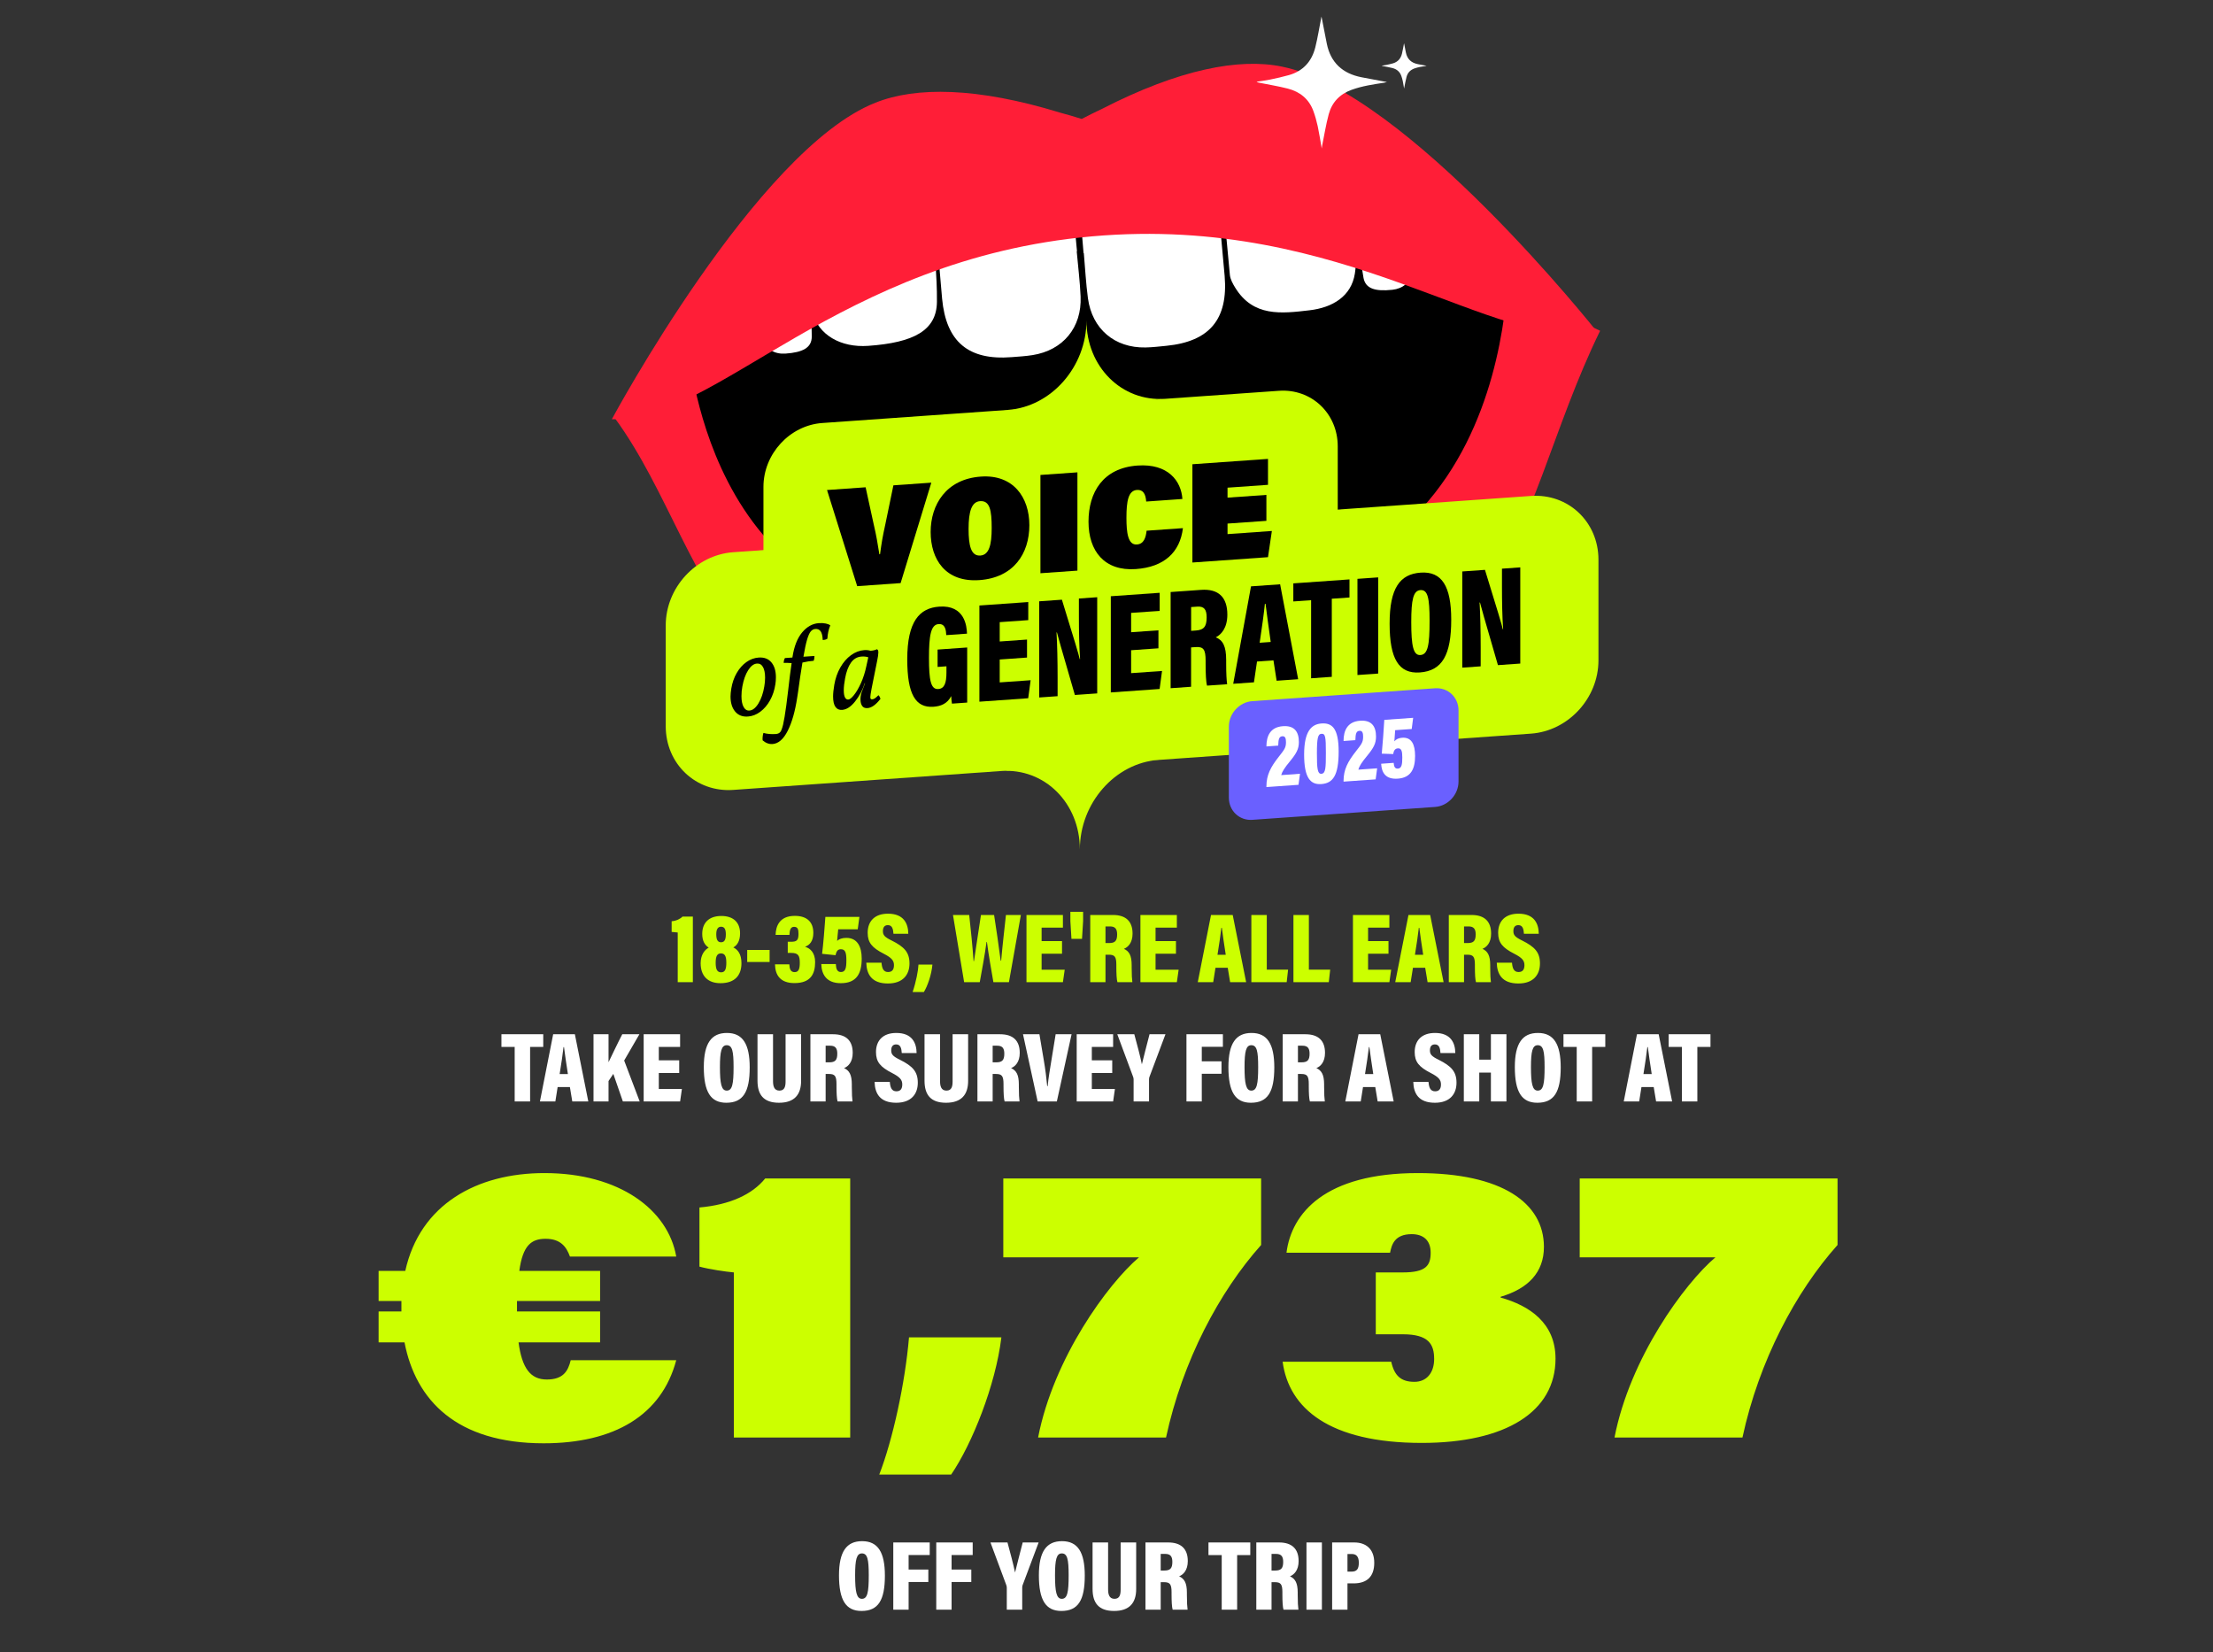
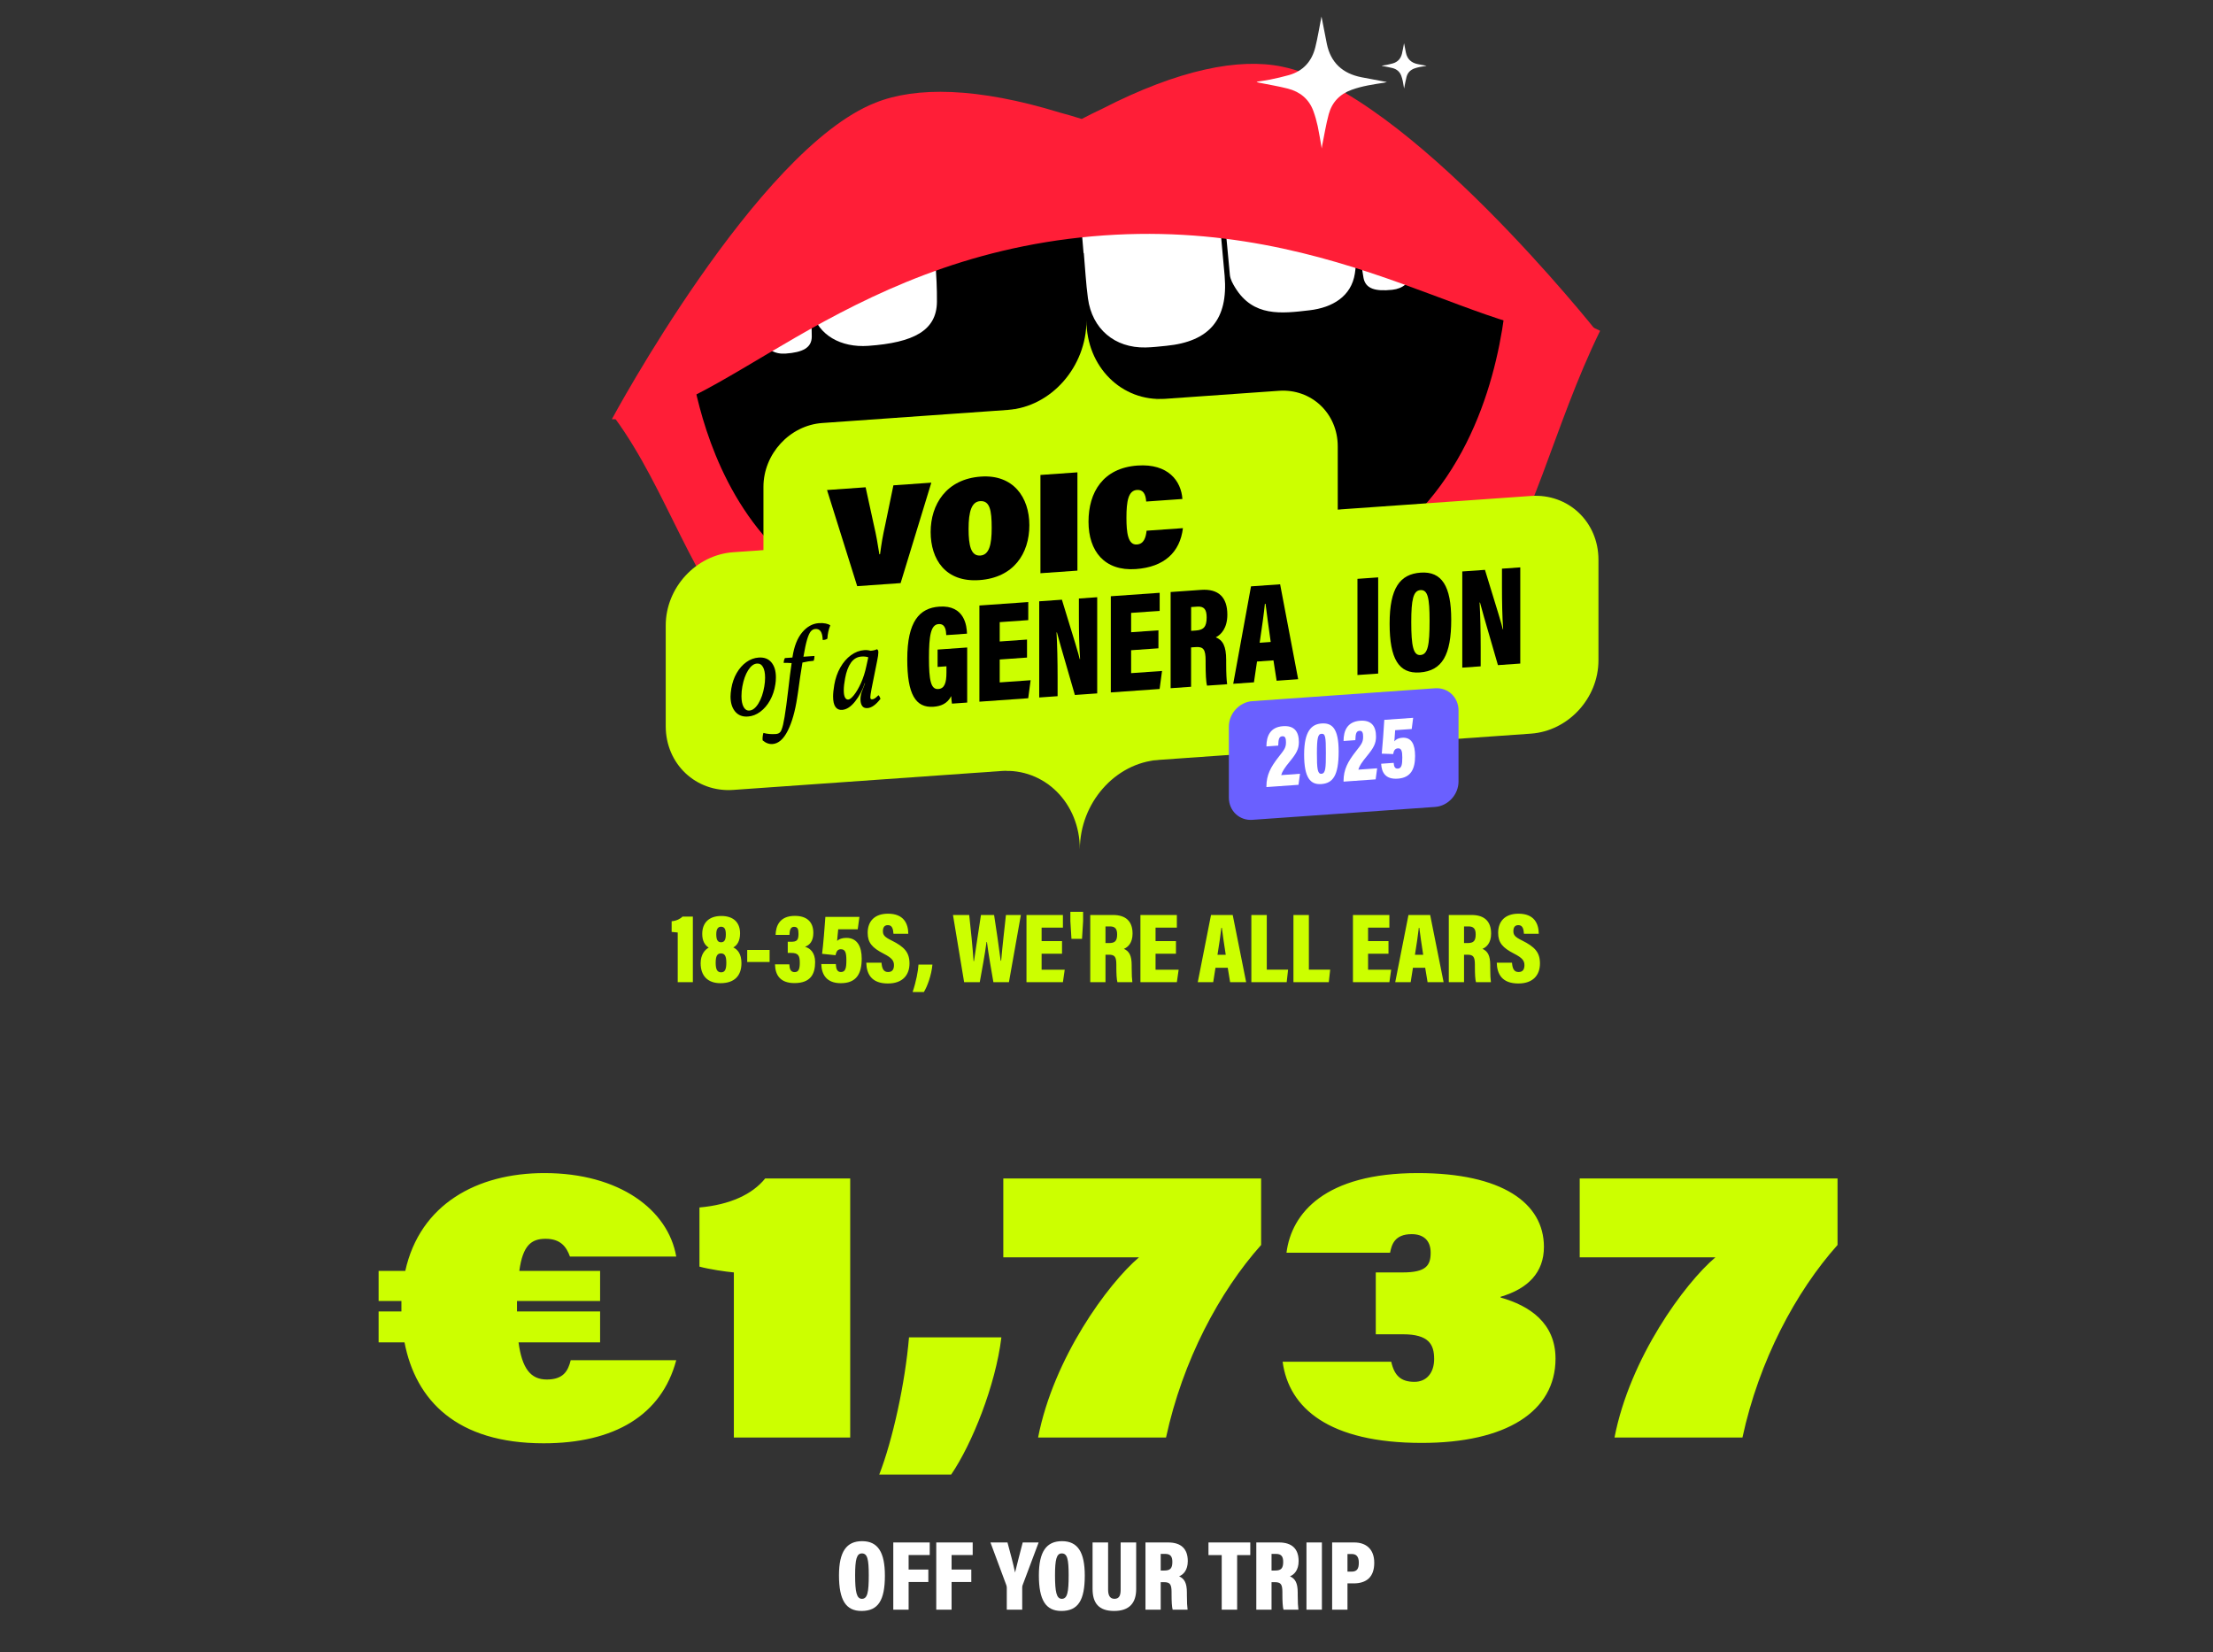
<svg xmlns="http://www.w3.org/2000/svg" width="2134" height="1593" viewBox="0 0 2134 1593" fill="none">
  <rect x="0" y="0" width="2134" height="1593" fill="#333333" stroke="none" />
  <g clip-path="url(#clip0_2364_744)">
    <path d="M550.351 1311.45H652.109C637.945 1364.75 592.098 1391.59 524.259 1391.59C440.393 1391.59 400.882 1350.22 390.073 1294.31H365.099V1264.49H387.091C387.091 1263 387.091 1261.88 387.091 1260.39C387.091 1258.52 387.091 1256.29 387.091 1254.42H365.099V1225.35H390.819C404.983 1161.24 459.775 1131.05 525.005 1131.05C597.316 1131.05 644.281 1166.46 652.109 1211.56H549.606C546.251 1202.24 540.66 1194.41 526.123 1194.41C512.332 1194.41 504.131 1200.75 500.777 1225.35H578.679V1254.42H498.54C498.54 1257.03 498.54 1260.01 498.54 1263C498.54 1263.74 498.54 1264.49 498.54 1264.49H578.679V1294.31H500.031C503.386 1319.28 511.586 1330.09 527.241 1330.09C542.896 1330.09 547.742 1322.26 550.351 1311.45ZM819.853 1386H707.659V1226.84C699.458 1226.09 684.176 1223.86 674.485 1221.25V1164.22C703.931 1161.61 725.55 1151.55 737.851 1136.26H819.853V1386ZM917.182 1421.78H847.852C860.898 1388.24 872.826 1333.44 876.553 1289.46H965.638C960.047 1335.68 937.31 1392.34 917.182 1421.78ZM967.49 1136.26H1216.11V1200.38C1175.85 1245.48 1140.44 1311.82 1124.41 1386H1001.04C1015.95 1309.22 1068.5 1237.65 1098.32 1212.3H967.49V1136.26ZM1340.46 1207.83H1240.56C1245.41 1169.81 1277.46 1131.05 1367.29 1131.05C1448.18 1131.05 1488.81 1159.75 1488.81 1202.24C1488.81 1226.84 1473.52 1242.5 1447.06 1250.32V1251.07C1475.02 1258.9 1499.99 1275.67 1499.99 1309.96C1499.99 1361.03 1452.28 1391.22 1371.02 1391.22C1281.56 1391.22 1242.8 1357.67 1236.84 1312.94H1341.58C1344.56 1326.36 1350.89 1332.33 1363.94 1332.33C1375.87 1332.33 1382.95 1323.38 1382.95 1310.33C1382.95 1296.17 1377.73 1286.48 1352.76 1286.48H1326.67V1226.84H1352.76C1375.12 1226.84 1379.59 1220.13 1379.59 1207.83C1379.59 1195.53 1372.14 1189.94 1361.33 1189.94C1344.56 1189.94 1341.95 1200.38 1340.46 1207.83ZM1523.32 1136.26H1771.94V1200.38C1731.68 1245.48 1696.27 1311.82 1680.25 1386H1556.87C1571.78 1309.22 1624.34 1237.65 1654.15 1212.3H1523.32V1136.26Z" fill="#CCFF00" />
    <path d="M668.123 947H653.531V899.096C651.803 899 649.115 898.712 647.675 898.52V888.248C652.283 887.864 656.219 885.848 658.139 883.736H668.123V947ZM694.732 947.96C682.348 947.96 675.628 940.76 675.628 928.664C675.628 920.408 679.756 915.608 683.404 913.688C679.564 911.192 677.164 907.16 677.164 900.44C677.164 890.072 683.308 883.16 695.596 883.16C706.828 883.16 713.644 889.016 713.644 899.96C713.644 907.544 710.572 911.672 707.116 913.496C711.148 915.416 714.988 919.544 714.988 928.664C714.988 940.376 708.652 947.96 694.732 947.96ZM695.404 937.496C698.956 937.496 700.396 934.808 700.396 928.184C700.396 921.464 698.668 919.256 695.212 919.256C691.756 919.256 690.124 921.656 690.124 928.28C690.124 934.712 691.66 937.496 695.404 937.496ZM695.308 893.528C692.236 893.528 690.7 896.024 690.7 900.728C690.7 906.392 692.236 908.504 695.308 908.504C698.572 908.504 699.916 906.104 699.916 900.824C699.916 895.832 698.572 893.528 695.308 893.528ZM720.534 915.896H742.134V927.512H720.534V915.896ZM761.258 901.4H747.914C748.105 893.24 751.466 883.064 766.442 883.064C778.538 883.064 784.298 889.304 784.298 899.48C784.298 907.448 780.746 911.192 776.522 912.728V912.92C781.322 914.36 786.026 918.584 786.026 927.608C786.026 939.224 781.61 947.864 766.058 947.864C752.522 947.864 747.53 940.28 747.338 929.816H761.162C761.354 934.136 762.314 937.304 766.25 937.304C770.09 937.304 771.242 934.328 771.242 928.28C771.242 921.272 769.706 918.776 762.89 918.776H759.626V908.024H762.698C768.17 908.024 769.994 906.776 769.994 900.44C769.994 895.928 769.226 893.624 765.674 893.624C762.122 893.624 761.45 897.272 761.258 901.4ZM828.74 884.024L827.108 896.024H808.292C808.004 899.096 807.428 904.184 807.236 907.16C809.156 905.336 812.228 904.28 816.164 904.28C826.724 904.28 830.948 912.728 830.948 924.248C830.948 938.744 825.956 947.96 810.788 947.96C796.868 947.96 792.26 939.416 791.972 929.528H805.988C806.18 934.04 807.236 937.208 810.884 937.208C815.3 937.208 816.164 933.368 816.164 925.976C816.164 918.392 815.108 915.224 810.788 915.224C807.62 915.224 806.468 917.528 805.7 920.984L792.74 919.64C793.7 912.536 795.428 892.088 795.908 884.024H828.74ZM835.36 928.184H850.048C850.432 933.56 851.872 937.208 856.384 937.208C860.704 937.208 862.048 934.328 862.048 930.584C862.048 926.168 859.84 923.48 852.16 919.544C840.928 913.784 836.704 908.888 836.704 899.384C836.704 888.248 843.424 880.952 856.288 880.952C871.456 880.952 875.776 890.456 875.872 900.344H861.568C861.28 895.832 860.416 891.992 856.192 891.992C852.928 891.992 851.392 894.104 851.392 897.752C851.392 901.496 852.832 903.416 859.936 906.872C871.936 912.92 877.024 918.104 877.024 928.952C877.024 939.704 870.784 948.248 856.192 948.248C840.448 948.248 835.648 939.224 835.36 928.184ZM890.886 956.504H880.038C883.398 946.52 885.414 935.96 885.702 930.008H899.142C898.182 940.376 894.246 951.032 890.886 956.504ZM944.784 947H929.712L918.96 882.2H934.608C935.952 894.2 938.064 915.128 938.832 926.744H939.216C941.04 914.072 943.92 895.832 945.936 882.2H958.608C960.432 894.008 963.312 913.304 964.944 926.264H965.424C966.48 913.496 968.976 892.088 970.032 882.2H984.432L972.912 947H957.936C956.016 935.576 953.328 921.176 951.696 908.216H951.312C949.68 920.984 946.704 935.864 944.784 947ZM1024.11 907.352V919.544H1004.43V935H1026.7L1024.97 947H989.834V882.2H1024.97V894.392H1004.43V907.352H1024.11ZM1043.39 905.24H1033.21L1032.16 888.056V879.128H1044.44V888.152L1043.39 905.24ZM1069.29 920.504H1066.02V947H1051.33V882.2H1073.22C1085.7 882.2 1092.13 888.344 1092.13 900.152C1092.13 909.08 1087.72 913.304 1083.78 914.84C1088.87 917.144 1091.27 921.272 1091.27 930.584V932.888C1091.27 940.088 1091.56 944.12 1091.94 947H1077.54C1076.77 944.504 1076.49 938.744 1076.49 932.408V930.2C1076.49 922.52 1074.95 920.504 1069.29 920.504ZM1066.02 893.24V909.272H1069.48C1075.14 909.272 1077.25 907.256 1077.25 900.92C1077.25 895.64 1075.33 893.24 1070.44 893.24H1066.02ZM1133.98 907.352V919.544H1114.3V935H1136.57L1134.84 947H1099.71V882.2H1134.84V894.392H1114.3V907.352H1133.98ZM1183.91 933.08H1172.1L1169.89 947H1155.01L1167.78 882.2H1188.71L1201.67 947H1186.21L1183.91 933.08ZM1174.02 920.6H1181.99C1180.45 911.096 1179.01 900.536 1178.24 894.584H1177.76C1177.09 900.824 1175.56 911.096 1174.02 920.6ZM1206.68 947V882.2H1221.56V934.904H1242.1L1240.76 947H1206.68ZM1247.27 947V882.2H1262.15V934.904H1282.7L1281.35 947H1247.27ZM1338.92 907.352V919.544H1319.24V935H1341.51L1339.78 947H1304.65V882.2H1339.78V894.392H1319.24V907.352H1338.92ZM1374.31 933.08H1362.51L1360.3 947H1345.42L1358.19 882.2H1379.11L1392.07 947H1376.62L1374.31 933.08ZM1364.43 920.6H1372.39C1370.86 911.096 1369.42 900.536 1368.65 894.584H1368.17C1367.5 900.824 1365.96 911.096 1364.43 920.6ZM1415.04 920.504H1411.77V947H1397.08V882.2H1418.97C1431.45 882.2 1437.88 888.344 1437.88 900.152C1437.88 909.08 1433.47 913.304 1429.53 914.84C1434.62 917.144 1437.02 921.272 1437.02 930.584V932.888C1437.02 940.088 1437.31 944.12 1437.69 947H1423.29C1422.52 944.504 1422.24 938.744 1422.24 932.408V930.2C1422.24 922.52 1420.7 920.504 1415.04 920.504ZM1411.77 893.24V909.272H1415.23C1420.89 909.272 1423 907.256 1423 900.92C1423 895.64 1421.08 893.24 1416.19 893.24H1411.77ZM1443.33 928.184H1458.02C1458.4 933.56 1459.84 937.208 1464.35 937.208C1468.67 937.208 1470.02 934.328 1470.02 930.584C1470.02 926.168 1467.81 923.48 1460.13 919.544C1448.9 913.784 1444.67 908.888 1444.67 899.384C1444.67 888.248 1451.39 880.952 1464.26 880.952C1479.42 880.952 1483.74 890.456 1483.84 900.344H1469.54C1469.25 895.832 1468.38 891.992 1464.16 891.992C1460.9 891.992 1459.36 894.104 1459.36 897.752C1459.36 901.496 1460.8 903.416 1467.9 906.872C1479.9 912.92 1484.99 918.104 1484.99 928.952C1484.99 939.704 1478.75 948.248 1464.16 948.248C1448.42 948.248 1443.62 939.224 1443.33 928.184Z" fill="#CCFF00" />
-     <path d="M496.304 1062V1009.39H483.536V997.2H523.856V1009.39H511.184V1062H496.304ZM549.548 1048.08H537.74L535.532 1062H520.652L533.42 997.2H554.348L567.308 1062H551.852L549.548 1048.08ZM539.66 1035.6H547.628C546.092 1026.1 544.652 1015.54 543.884 1009.58H543.404C542.732 1015.82 541.196 1026.1 539.66 1035.6ZM572.318 1062V997.2H586.814V1024.18C589.982 1017.65 596.222 1004.5 600.062 997.2H616.574L601.886 1022.54L616.862 1062H600.638L591.422 1035.41L586.814 1042.32V1062H572.318ZM654.965 1022.35V1034.54H635.285V1050H657.557L655.829 1062H620.693V997.2H655.829V1009.39H635.285V1022.35H654.965ZM700.956 995.952C716.22 995.952 722.94 1006.61 722.94 1029.17C722.94 1052.98 716.508 1063.25 700.38 1063.25C685.308 1063.25 678.684 1052.78 678.684 1028.88C678.684 1005.84 686.076 995.952 700.956 995.952ZM700.764 1007.76C695.676 1007.76 694.236 1013.71 694.236 1028.88C694.236 1044.82 695.676 1051.54 700.764 1051.54C706.14 1051.54 707.388 1045.3 707.388 1028.88C707.388 1013.42 706.14 1007.76 700.764 1007.76ZM730.461 997.2H745.437V1042.51C745.437 1046.74 746.301 1051.54 751.581 1051.54C756.669 1051.54 757.533 1047.41 757.533 1042.61V997.2H772.509V1042.13C772.509 1055.38 766.077 1063.25 751.197 1063.25C736.221 1063.25 730.461 1055.38 730.461 1042.03V997.2ZM799.426 1035.5H796.162V1062H781.474V997.2H803.362C815.842 997.2 822.274 1003.34 822.274 1015.15C822.274 1024.08 817.858 1028.3 813.922 1029.84C819.01 1032.14 821.41 1036.27 821.41 1045.58V1047.89C821.41 1055.09 821.698 1059.12 822.082 1062H807.682C806.914 1059.5 806.626 1053.74 806.626 1047.41V1045.2C806.626 1037.52 805.09 1035.5 799.426 1035.5ZM796.162 1008.24V1024.27H799.618C805.282 1024.27 807.394 1022.26 807.394 1015.92C807.394 1010.64 805.474 1008.24 800.578 1008.24H796.162ZM843.375 1043.18H858.063C858.447 1048.56 859.887 1052.21 864.399 1052.21C868.719 1052.21 870.063 1049.33 870.063 1045.58C870.063 1041.17 867.855 1038.48 860.175 1034.54C848.943 1028.78 844.719 1023.89 844.719 1014.38C844.719 1003.25 851.439 995.952 864.303 995.952C879.471 995.952 883.791 1005.46 883.887 1015.34H869.583C869.295 1010.83 868.431 1006.99 864.207 1006.99C860.943 1006.99 859.407 1009.1 859.407 1012.75C859.407 1016.5 860.847 1018.42 867.951 1021.87C879.951 1027.92 885.039 1033.1 885.039 1043.95C885.039 1054.7 878.799 1063.25 864.207 1063.25C848.463 1063.25 843.663 1054.22 843.375 1043.18ZM891.523 997.2H906.499V1042.51C906.499 1046.74 907.363 1051.54 912.643 1051.54C917.731 1051.54 918.595 1047.41 918.595 1042.61V997.2H933.571V1042.13C933.571 1055.38 927.139 1063.25 912.259 1063.25C897.283 1063.25 891.523 1055.38 891.523 1042.03V997.2ZM960.489 1035.5H957.225V1062H942.537V997.2H964.425C976.905 997.2 983.337 1003.34 983.337 1015.15C983.337 1024.08 978.921 1028.3 974.985 1029.84C980.073 1032.14 982.473 1036.27 982.473 1045.58V1047.89C982.473 1055.09 982.761 1059.12 983.145 1062H968.745C967.977 1059.5 967.689 1053.74 967.689 1047.41V1045.2C967.689 1037.52 966.153 1035.5 960.489 1035.5ZM957.225 1008.24V1024.27H960.681C966.345 1024.27 968.457 1022.26 968.457 1015.92C968.457 1010.64 966.537 1008.24 961.641 1008.24H957.225ZM1019.12 1062H1000.6L986.484 997.2H1002.32L1006.55 1022.35C1007.99 1030.7 1009.14 1039.73 1009.81 1047.22H1010.29C1010.96 1039.54 1012.5 1030.8 1013.84 1022.54L1017.97 997.2H1033.33L1019.12 1062ZM1072.53 1022.35V1034.54H1052.85V1050H1075.12L1073.39 1062H1038.26V997.2H1073.39V1009.39H1052.85V1022.35H1072.53ZM1108.02 1062H1093.14V1040.98C1093.14 1040.02 1093.05 1039.06 1092.57 1038L1077.4 997.2H1093.81C1096.5 1006.99 1099.48 1018.22 1101.11 1026.19C1102.84 1018.8 1106.1 1006.7 1108.5 997.2H1123.86L1108.5 1038.1C1108.21 1038.86 1108.02 1039.54 1108.02 1040.69V1062ZM1144.1 1062V997.2H1179.24V1009.3H1158.88V1023.31H1177.89V1035.31H1158.88V1062H1144.1ZM1206.83 995.952C1222.09 995.952 1228.81 1006.61 1228.81 1029.17C1228.81 1052.98 1222.38 1063.25 1206.25 1063.25C1191.18 1063.25 1184.56 1052.78 1184.56 1028.88C1184.56 1005.84 1191.95 995.952 1206.83 995.952ZM1206.64 1007.76C1201.55 1007.76 1200.11 1013.71 1200.11 1028.88C1200.11 1044.82 1201.55 1051.54 1206.64 1051.54C1212.01 1051.54 1213.26 1045.3 1213.26 1028.88C1213.26 1013.42 1212.01 1007.76 1206.64 1007.76ZM1254.86 1035.5H1251.6V1062H1236.91V997.2H1258.8C1271.28 997.2 1277.71 1003.34 1277.71 1015.15C1277.71 1024.08 1273.3 1028.3 1269.36 1029.84C1274.45 1032.14 1276.85 1036.27 1276.85 1045.58V1047.89C1276.85 1055.09 1277.14 1059.12 1277.52 1062H1263.12C1262.35 1059.5 1262.06 1053.74 1262.06 1047.41V1045.2C1262.06 1037.52 1260.53 1035.5 1254.86 1035.5ZM1251.6 1008.24V1024.27H1255.06C1260.72 1024.27 1262.83 1022.26 1262.83 1015.92C1262.83 1010.64 1260.91 1008.24 1256.02 1008.24H1251.6ZM1326.17 1048.08H1314.36L1312.16 1062H1297.28L1310.04 997.2H1330.97L1343.93 1062H1328.48L1326.17 1048.08ZM1316.28 1035.6H1324.25C1322.72 1026.1 1321.28 1015.54 1320.51 1009.58H1320.03C1319.36 1015.82 1317.82 1026.1 1316.28 1035.6ZM1362.84 1043.18H1377.53C1377.92 1048.56 1379.36 1052.21 1383.87 1052.21C1388.19 1052.21 1389.53 1049.33 1389.53 1045.58C1389.53 1041.17 1387.32 1038.48 1379.64 1034.54C1368.41 1028.78 1364.19 1023.89 1364.19 1014.38C1364.19 1003.25 1370.91 995.952 1383.77 995.952C1398.94 995.952 1403.26 1005.46 1403.36 1015.34H1389.05C1388.76 1010.83 1387.9 1006.99 1383.68 1006.99C1380.41 1006.99 1378.88 1009.1 1378.88 1012.75C1378.88 1016.5 1380.32 1018.42 1387.42 1021.87C1399.42 1027.92 1404.51 1033.1 1404.51 1043.95C1404.51 1054.7 1398.27 1063.25 1383.68 1063.25C1367.93 1063.25 1363.13 1054.22 1362.84 1043.18ZM1411.57 1062V997.2H1426.45V1021.68H1437.68V997.2H1452.66V1062H1437.68V1034.16H1426.45V1062H1411.57ZM1483.02 995.952C1498.28 995.952 1505 1006.61 1505 1029.17C1505 1052.98 1498.57 1063.25 1482.44 1063.25C1467.37 1063.25 1460.75 1052.78 1460.75 1028.88C1460.75 1005.84 1468.14 995.952 1483.02 995.952ZM1482.83 1007.76C1477.74 1007.76 1476.3 1013.71 1476.3 1028.88C1476.3 1044.82 1477.74 1051.54 1482.83 1051.54C1488.2 1051.54 1489.45 1045.3 1489.45 1028.88C1489.45 1013.42 1488.2 1007.76 1482.83 1007.76ZM1520.43 1062V1009.39H1507.66V997.2H1547.98V1009.39H1535.31V1062H1520.43ZM1594.67 1048.08H1582.86L1580.66 1062H1565.78L1578.54 997.2H1599.47L1612.43 1062H1596.98L1594.67 1048.08ZM1584.78 1035.6H1592.75C1591.22 1026.1 1589.78 1015.54 1589.01 1009.58H1588.53C1587.86 1015.82 1586.32 1026.1 1584.78 1035.6ZM1621.87 1062V1009.39H1609.1V997.2H1649.42V1009.39H1636.75V1062H1621.87Z" fill="white" />
    <path d="M831.315 1485.95C846.579 1485.95 853.299 1496.61 853.299 1519.17C853.299 1542.98 846.867 1553.25 830.739 1553.25C815.667 1553.25 809.043 1542.78 809.043 1518.88C809.043 1495.84 816.435 1485.95 831.315 1485.95ZM831.123 1497.76C826.035 1497.76 824.595 1503.71 824.595 1518.88C824.595 1534.82 826.035 1541.54 831.123 1541.54C836.499 1541.54 837.747 1535.3 837.747 1518.88C837.747 1503.42 836.499 1497.76 831.123 1497.76ZM861.396 1552V1487.2H896.532V1499.3H876.18V1513.31H895.188V1525.31H876.18V1552H861.396ZM902.834 1552V1487.2H937.97V1499.3H917.618V1513.31H936.626V1525.31H917.618V1552H902.834ZM985.724 1552H970.844V1530.98C970.844 1530.02 970.748 1529.06 970.268 1528L955.1 1487.2H971.516C974.204 1496.99 977.18 1508.22 978.812 1516.19C980.54 1508.8 983.804 1496.7 986.204 1487.2H1001.56L986.204 1528.1C985.916 1528.86 985.724 1529.54 985.724 1530.69V1552ZM1024.07 1485.95C1039.33 1485.95 1046.05 1496.61 1046.05 1519.17C1046.05 1542.98 1039.62 1553.25 1023.49 1553.25C1008.42 1553.25 1001.79 1542.78 1001.79 1518.88C1001.79 1495.84 1009.19 1485.95 1024.07 1485.95ZM1023.87 1497.76C1018.79 1497.76 1017.35 1503.71 1017.35 1518.88C1017.35 1534.82 1018.79 1541.54 1023.87 1541.54C1029.25 1541.54 1030.5 1535.3 1030.5 1518.88C1030.5 1503.42 1029.25 1497.76 1023.87 1497.76ZM1053.57 1487.2H1068.55V1532.51C1068.55 1536.74 1069.41 1541.54 1074.69 1541.54C1079.78 1541.54 1080.64 1537.41 1080.64 1532.61V1487.2H1095.62V1532.13C1095.62 1545.38 1089.19 1553.25 1074.31 1553.25C1059.33 1553.25 1053.57 1545.38 1053.57 1532.03V1487.2ZM1122.54 1525.5H1119.27V1552H1104.58V1487.2H1126.47C1138.95 1487.2 1145.38 1493.34 1145.38 1505.15C1145.38 1514.08 1140.97 1518.3 1137.03 1519.84C1142.12 1522.14 1144.52 1526.27 1144.52 1535.58V1537.89C1144.52 1545.09 1144.81 1549.12 1145.19 1552H1130.79C1130.02 1549.5 1129.74 1543.74 1129.74 1537.41V1535.2C1129.74 1527.52 1128.2 1525.5 1122.54 1525.5ZM1119.27 1498.24V1514.27H1122.73C1128.39 1514.27 1130.5 1512.26 1130.5 1505.92C1130.5 1500.64 1128.58 1498.24 1123.69 1498.24H1119.27ZM1178.1 1552V1499.39H1165.33V1487.2H1205.65V1499.39H1192.98V1552H1178.1ZM1229.41 1525.5H1226.15V1552H1211.46V1487.2H1233.35C1245.83 1487.2 1252.26 1493.34 1252.26 1505.15C1252.26 1514.08 1247.84 1518.3 1243.91 1519.84C1248.99 1522.14 1251.39 1526.27 1251.39 1535.58V1537.89C1251.39 1545.09 1251.68 1549.12 1252.07 1552H1237.67C1236.9 1549.5 1236.61 1543.74 1236.61 1537.41V1535.2C1236.61 1527.52 1235.07 1525.5 1229.41 1525.5ZM1226.15 1498.24V1514.27H1229.6C1235.27 1514.27 1237.38 1512.26 1237.38 1505.92C1237.38 1500.64 1235.46 1498.24 1230.56 1498.24H1226.15ZM1259.83 1487.2H1274.71V1552H1259.83V1487.2ZM1284.58 1552V1487.2H1305.9C1317.13 1487.2 1325.19 1493.44 1325.19 1506.78C1325.19 1520.32 1317.99 1526.66 1305.22 1526.66H1299.37V1552H1284.58ZM1299.37 1498.34V1515.33H1303.21C1308.39 1515.33 1310.31 1512.83 1310.31 1506.69C1310.31 1500.64 1307.72 1498.34 1303.59 1498.34H1299.37Z" fill="white" />
    <path d="M1048.6 142.383C948.661 151.25 592.978 403.259 592.978 403.259C695.239 543.224 682.67 758.935 1099.95 721.892C1475.03 688.599 1450.85 507.695 1543 318.914C1543 318.914 1148.56 133.504 1048.6 142.383Z" fill="#FF1E37" />
    <path d="M1035.07 179.547C913.431 244.388 791.778 309.24 670.138 374.081C679.888 418.782 706.869 509.282 786.067 559.833C845.008 597.462 920.96 591.758 1070.45 578.812C1215.33 566.269 1288.83 559.173 1340.94 518.234C1428.86 449.168 1448.18 337.136 1453.11 281.602C1313.77 247.575 1174.42 213.561 1035.07 179.535V179.547Z" fill="black" />
-     <path d="M1038.29 242.337L1038.55 242.312C1037.21 227.229 1035.55 212.158 1034.66 197.05C1034.45 193.459 1034.07 192.287 1033.29 190.76C1020.54 165.552 910.086 181.93 902.838 217.702C902.691 218.435 902.069 219.144 902.655 224.249C905.059 245.427 906.487 266.702 908.464 287.929C912.368 329.588 933.858 347.64 975.593 344.354C982.292 343.829 989.04 343.438 995.667 342.388C1025.06 337.747 1043.3 315.8 1042.03 285.926C1041.4 271.368 1039.57 256.871 1038.28 242.337H1038.29Z" fill="white" />
    <path d="M1206.17 160.606C1191.14 157.516 1177.35 169.753 1178.69 185.057C1181.09 212.475 1183.41 238.771 1185.97 265.054C1186.39 269.292 1188.78 273.591 1191.1 277.353C1208.54 305.7 1235.59 302.353 1262.81 299.165C1285.08 296.552 1303.06 285.645 1306.48 263.857C1309.77 242.85 1305.87 220.695 1304.69 199.065C1304.58 196.965 1301.79 194.265 1299.6 193.154C1270.14 178.217 1239.44 167.445 1206.17 160.618V160.606Z" fill="white" />
    <path d="M897.859 213.147C896.127 197.49 879.482 188.171 865.277 194.974C835.575 209.19 808.887 226.96 783.992 247.711C780.991 250.214 778.196 255.246 778.403 258.935C779.184 272.882 779.66 287.172 783.175 300.57C789.057 323.055 810.766 335.329 837.222 333.46C881.141 330.358 903.192 318.621 903.485 291.044C903.754 265.371 900.788 239.662 897.859 213.147Z" fill="white" />
    <path d="M1049.1 287.587C1053.11 317.217 1074.91 335.622 1104.66 335.011C1111.38 334.877 1118.08 334.071 1124.78 333.412C1166.42 329.283 1184.42 307.739 1180.93 266.043C1179.15 244.804 1176.82 223.602 1175.45 202.338C1175.03 195.694 1172.48 192.812 1171 190.247C1149.62 153.375 1056.72 157.259 1043.05 187.011C1041.81 189.722 1040.03 192.751 1040.75 198.809C1042.53 213.843 1043.54 228.963 1044.87 244.059L1045.13 244.035C1046.41 258.556 1047.15 273.163 1049.1 287.599V287.587Z" fill="white" />
    <path d="M781.027 298.628C780.161 290.677 771.582 286.072 764.48 289.736C754.559 294.854 745.529 301.021 737.023 308.105C735.876 309.058 734.802 310.988 734.888 312.404C735.18 317.741 735.376 323.213 736.718 328.343C738.976 336.953 747.286 341.655 757.414 340.935C774.23 339.75 782.675 335.255 782.785 324.691C782.87 316.08 782.016 307.458 781.04 298.628H781.027Z" fill="white" />
    <path d="M1314.82 267.887C1316.78 278.257 1325.88 281.2 1342.64 279.405C1352.73 278.33 1360.09 272.235 1360.8 263.369C1361.21 258.08 1360.43 252.67 1359.8 247.357C1359.62 245.952 1358.23 244.243 1356.94 243.51C1347.32 238.038 1337.34 233.544 1326.69 230.258C1319.05 227.901 1311.41 233.935 1311.96 241.922C1312.56 250.789 1313.23 259.424 1314.83 267.887H1314.82Z" fill="white" />
    <path d="M1236.2 64.242C1195.09 55.729 1137.06 66.734 1062.54 105.047C1056.13 108.063 1049.6 111.251 1043.11 114.695C1036.1 112.448 1029.12 110.457 1022.29 108.613C942.181 84.028 883.143 83.429 844.166 99.038C729.725 144.129 590 404.211 590 404.211C690.358 407.204 807.862 249.652 1053.12 227.888C1298.39 206.124 1441.76 340.519 1540.02 319.891C1540.02 319.891 1356.74 88.473 1236.2 64.242Z" fill="#FF1E37" />
    <path d="M1274.56 143.25C1273.19 135.544 1272.16 128.594 1270.69 121.731C1269.6 116.723 1268.21 111.728 1266.44 106.928C1262.18 95.386 1253.51 88.437 1241.88 85.445C1232.87 83.124 1223.65 81.647 1214.5 79.802C1213.6 79.619 1212.67 79.509 1211.75 78.813C1216.15 78.117 1220.58 77.592 1224.94 76.688C1230.98 75.43 1237.02 74.087 1242.95 72.401C1256.67 68.505 1264.99 59.137 1268.37 45.568C1270.71 36.164 1272.21 26.552 1274.09 17.026C1274.18 16.586 1274.3 16.147 1274.32 16C1276 24.574 1277.66 33.355 1279.44 42.112C1283.18 60.505 1294.74 70.911 1312.84 74.477C1320.85 76.053 1328.91 77.506 1337.43 79.106C1336.32 79.375 1335.52 79.619 1334.71 79.753C1324.16 81.366 1313.62 82.904 1303.5 86.544C1292.07 90.648 1284.43 98.537 1281.3 110.116C1278.58 120.192 1276.97 130.573 1274.87 140.82C1274.76 141.357 1274.72 141.919 1274.53 143.263L1274.56 143.25Z" fill="white" />
    <path d="M1354.01 85.494C1353.55 82.843 1353.19 80.45 1352.68 78.092C1352.3 76.37 1351.83 74.648 1351.22 72.999C1349.75 69.03 1346.76 66.636 1342.77 65.61C1339.67 64.817 1336.5 64.304 1333.35 63.669C1333.03 63.607 1332.72 63.571 1332.4 63.327C1333.91 63.082 1335.44 62.911 1336.94 62.594C1339.01 62.154 1341.1 61.702 1343.14 61.116C1347.86 59.773 1350.72 56.548 1351.89 51.883C1352.69 48.646 1353.21 45.336 1353.85 42.063C1353.88 41.917 1353.93 41.758 1353.94 41.709C1354.51 44.652 1355.08 47.681 1355.7 50.698C1356.99 57.025 1360.95 60.603 1367.19 61.837C1369.95 62.386 1372.72 62.875 1375.65 63.424C1375.27 63.522 1374.99 63.607 1374.71 63.644C1371.08 64.194 1367.46 64.731 1363.97 65.977C1360.04 67.394 1357.4 70.105 1356.33 74.086C1355.39 77.555 1354.84 81.121 1354.12 84.651C1354.08 84.834 1354.07 85.03 1354 85.494H1354.01Z" fill="white" />
    <path fill-rule="evenodd" clip-rule="evenodd" d="M1041.32 819.001C1041.32 774.288 1007.33 740.432 965.403 743.388C1007.33 740.432 1041.32 701.79 1041.32 657.064C1041.32 701.777 1075.3 735.633 1117.23 732.677C1075.3 735.633 1041.32 774.275 1041.32 819.001Z" fill="#CCFF00" />
    <path d="M736.193 583.455V469.419C736.193 437.628 761.6 410.063 792.925 407.852L1233.26 376.794C1264.6 374.583 1289.99 398.558 1289.99 430.349V544.385C1289.99 576.176 1264.59 603.741 1233.26 605.952L792.925 637.01C761.588 639.221 736.193 615.246 736.193 583.455Z" fill="#CCFF00" />
    <path d="M1233.98 575.688L792.218 606.844C776.928 607.919 764.529 596.218 764.529 580.708V468.162C764.529 452.651 776.928 439.192 792.218 438.117L1233.98 406.961C1249.27 405.886 1261.67 417.587 1261.67 433.098V545.643C1261.67 561.154 1249.27 574.613 1233.98 575.688Z" fill="#CCFF00" />
    <path d="M641.961 700.153V603.081C641.961 566.6 671.102 534.98 707.064 532.44L1476.29 478.188C1512.24 475.648 1541.39 503.164 1541.39 539.645V636.717C1541.39 673.198 1512.25 704.818 1476.29 707.358L707.064 761.61C671.114 764.15 641.961 736.634 641.961 700.153Z" fill="#CCFF00" />
    <path d="M1476.99 677.094L706.345 731.443C686.429 732.848 670.297 717.606 670.297 697.405V601.824C670.297 581.623 686.442 564.109 706.345 562.705L1476.99 508.355C1496.91 506.951 1513.04 522.193 1513.04 542.394V637.975C1513.04 658.176 1496.9 675.69 1476.99 677.094Z" fill="#CCFF00" />
    <path d="M932.663 677.388L917.97 678.426C917.629 675.995 917.324 673.711 917.238 671.159C913.48 678.633 907 680.942 900.166 681.43C882.813 682.652 874.869 669.339 874.869 635.691C874.869 598.954 886.755 586.24 905.731 584.896C930.308 583.162 932.272 603.741 932.48 610.959L912.479 612.364C912.272 607.857 911.674 601.262 905.072 601.726C897.616 602.251 895.81 612.767 895.81 634.348C895.81 655.929 897.591 664.857 904.779 664.344C910.844 663.916 912.662 658.359 912.662 648.369V642.433L904.12 643.032V626.299L932.663 624.284V677.375V677.388Z" fill="black" />
    <path d="M990.36 634.005L964.025 635.861V657.955L993.838 655.855L991.507 673.222L944.439 676.544V583.808L991.556 580.486V597.915L964.025 599.857V618.506L990.36 616.65V633.993V634.005Z" fill="black" />
    <path d="M1002.12 672.491V579.755L1023.99 578.216C1037.21 620.987 1040.28 631.283 1041.17 635.46L1041.53 635.435C1040.66 623.833 1040.39 608.566 1040.39 594.093V577.068L1058.04 575.822V668.558L1036.5 670.072C1022.77 622.843 1020.18 613.671 1019.21 609.739L1018.8 609.763C1019.5 620.877 1019.85 638.025 1019.85 653.193V671.245L1002.12 672.491Z" fill="black" />
    <path d="M1117.08 625.077L1090.74 626.934V649.028L1120.55 646.927L1118.22 664.294L1071.16 667.616V574.881L1118.27 571.559V588.987L1090.74 590.929V609.579L1117.08 607.722V625.065V625.077Z" fill="black" />
    <path d="M1148.56 624.211V662.158L1128.84 663.55V570.815L1158.21 568.738C1174.99 567.554 1183.53 575.834 1183.53 592.628C1183.53 605.464 1177.62 611.888 1172.38 614.477C1179.18 617.237 1182.4 622.978 1182.4 636.315V639.539C1182.4 649.847 1182.78 655.673 1183.33 659.703L1163.95 661.071C1162.94 657.566 1162.58 649.334 1162.58 640.272V637.084C1162.58 626.116 1160.51 623.368 1152.87 623.906L1148.56 624.211ZM1148.61 608.248L1153.23 607.919C1160.7 607.393 1163.58 604.304 1163.58 595.241C1163.58 587.596 1161.06 584.432 1154.5 584.897L1148.61 585.312V608.236V608.248Z" fill="black" />
    <path d="M1212.14 637.828L1209.18 657.882L1189.2 659.287L1206.35 565.342L1234.43 563.363L1251.81 654.877L1231.05 656.343L1228 636.704L1212.14 637.828ZM1225.35 618.97C1223.38 605.585 1221.47 590.623 1220.38 582.172L1219.72 582.221C1218.86 591.173 1216.74 606.037 1214.69 619.728L1225.35 618.97Z" fill="black" />
-     <path d="M1264.31 578.692L1247.16 579.902V562.473L1301.31 558.65V576.079L1284.25 577.276V652.583L1264.31 653.987V578.68V578.692Z" fill="black" />
    <path d="M1328.98 556.695V649.431L1308.99 650.835V558.1L1328.98 556.695Z" fill="black" />
    <path d="M1399.42 597.511C1399.42 631.501 1390.72 646.829 1369.11 648.355C1348.96 649.772 1340.01 635.446 1340.01 601.237C1340.01 567.027 1349.96 553.519 1369.92 552.115C1390.42 550.673 1399.42 565.256 1399.42 597.511ZM1360.88 599.771C1360.88 622.659 1362.82 632.051 1369.68 631.574C1376.92 631.061 1378.55 622.085 1378.55 598.525C1378.55 576.517 1376.83 568.456 1369.68 568.969C1362.8 569.458 1360.88 578.166 1360.88 599.771Z" fill="black" />
    <path d="M1410.08 643.715V550.98L1431.95 549.441C1445.17 592.224 1448.24 602.507 1449.13 606.684L1449.49 606.66C1448.62 595.057 1448.35 579.791 1448.35 565.318V548.293L1466 547.047V639.782L1444.46 641.297C1430.72 594.068 1428.14 584.896 1427.17 580.963L1426.77 580.988C1427.45 592.102 1427.82 609.249 1427.82 624.418V642.469L1410.08 643.715Z" fill="black" />
    <path d="M826.606 565.16L797.502 472.461L834.721 469.835L842.58 505.816C845.289 517.431 846.058 522.743 847.986 534.407L848.633 534.358C850.183 523.122 850.951 518.127 853.783 505.291L861.507 467.942L898.08 465.365L868.463 562.204L826.606 565.16Z" fill="black" />
    <path d="M992.605 506.353C992.605 533.821 977.413 557.001 944.44 559.322C911.601 561.643 897.434 539.158 897.434 512.924C897.434 486.689 912.248 461.897 945.855 459.515C977.144 457.304 992.605 479.569 992.605 506.341V506.353ZM934.006 509.931C934.006 526.138 936.325 536.275 945.343 535.64C953.836 535.042 956.289 525.259 956.289 509.052C956.289 491.88 954.483 482.537 945.087 483.196C936.972 483.771 934.006 493.04 934.006 509.931Z" fill="black" />
    <path d="M1038.96 455.424V550.175L1003.29 552.691V457.94L1038.96 455.424Z" fill="black" />
    <path d="M1140.7 509.222C1137.87 532.489 1122.68 546.754 1095.25 548.684C1065.12 550.809 1049.65 531.438 1049.65 503.006C1049.65 474.573 1063.69 451.209 1096.92 448.864C1126.41 446.788 1139.03 463.752 1140.19 481.107L1105.29 483.575C1104.78 476.332 1102.32 471.972 1096.4 472.387C1088.03 472.973 1086.23 483.135 1086.23 499.195C1086.23 513.473 1087.64 525.601 1096.27 524.99C1103.09 524.514 1104.9 518.334 1105.67 511.69L1140.69 509.222H1140.7Z" fill="black" />
-     <path d="M1221.18 502.176L1183.71 504.814V514.975L1226.46 511.959L1222.73 537.216L1149.84 542.357V447.607L1222.73 442.465V467.453L1183.71 470.201V479.813L1221.18 477.175V502.163V502.176Z" fill="black" />
    <path d="M708.919 686.073C705.942 682.506 704.453 677.658 704.453 671.526C704.453 669.56 704.697 666.995 705.21 663.808C706.137 658.238 707.882 653.268 710.42 648.883C712.959 644.498 716.058 640.993 719.719 638.38C723.38 635.766 727.31 634.313 731.544 634.007C736.84 633.629 740.953 635.168 743.845 638.624C746.749 642.08 748.201 646.868 748.201 652.999C748.201 655.588 748.018 657.884 747.664 659.875C746.81 665.518 745.102 670.623 742.563 675.203C740.025 679.783 736.877 683.459 733.155 686.244C729.433 689.028 725.455 690.555 721.22 690.86C715.985 691.227 711.885 689.627 708.919 686.073ZM731.385 678.183C734.07 673.786 735.949 668.327 737.023 661.805C737.523 658.935 737.78 656.138 737.78 653.378C737.78 648.981 737.096 645.561 735.742 643.143C734.375 640.725 732.447 639.601 729.933 639.784C726.846 640.004 724.027 642.141 721.44 646.221C718.865 650.288 716.998 655.515 715.851 661.89C715.277 664.846 714.997 667.96 714.997 671.27C714.997 675.679 715.68 679.123 717.035 681.615C718.389 684.106 720.256 685.279 722.624 685.108C725.772 684.888 728.701 682.58 731.385 678.183Z" fill="black" />
    <path d="M796.183 601.153C798.148 601.568 799.637 602.166 800.65 602.96C799.002 606.93 798.075 611.204 797.855 615.772C796.635 616.639 795.134 617.067 793.34 617.03C793.194 613.11 792.535 610.325 791.351 608.676C790.167 607.027 788.471 606.282 786.25 606.441C784.456 606.563 782.955 607.382 781.735 608.884C780.515 610.386 779.355 613.024 778.245 616.798C777.134 620.572 775.963 626.031 774.755 633.2L785.396 632.455C785.396 634.336 785.14 635.887 784.639 637.109C781.271 637.341 777.659 637.915 773.791 638.819C772.143 648.76 770.85 657.419 769.922 664.796C769.63 666.628 769.398 668.179 769.227 669.45C769.044 670.72 768.885 671.758 768.739 672.552C766.737 685.828 763.687 696.514 759.599 704.612C755.511 712.709 750.642 716.972 744.979 717.375C741.611 717.607 738.426 716.422 735.412 713.808C735.192 711.463 735.449 709.094 736.169 706.676C739.756 707.677 743.735 708.031 748.103 707.726C749.97 707.592 751.386 706.981 752.35 705.894C753.314 704.807 754.241 702.377 755.145 698.627C756.035 694.865 757.06 688.747 758.207 680.258L760.148 664.674C761.222 654.928 762.296 646.476 763.369 639.332C760.075 639.087 757.524 639.038 755.742 639.161C755.742 637.353 756.133 635.79 756.926 634.483L764.126 633.97L764.236 633.262C765.81 623.088 768.91 615.247 773.535 609.727C778.16 604.218 783.48 601.25 789.496 600.823C791.998 600.64 794.243 600.762 796.208 601.177L796.183 601.153Z" fill="black" />
    <path d="M849.011 673.835C844.642 679.489 840.481 682.457 836.539 682.738C834.172 682.909 832.451 682.201 831.377 680.625C830.303 679.05 829.766 676.961 829.766 674.372C829.766 672.015 830.12 669.743 830.84 667.569C831.121 666.69 831.951 664.504 833.317 661.023L834.184 658.727L833.867 658.751C831.719 665.346 828.619 671.209 824.568 676.326C820.516 681.443 816.343 684.155 812.047 684.46C809.253 684.656 807.105 683.691 805.604 681.553C804.103 679.416 803.347 676.07 803.347 671.514C803.347 668.522 803.737 664.724 804.53 660.107C805.604 653.976 807.545 648.455 810.339 643.546C813.134 638.636 816.538 634.703 820.553 631.748C824.568 628.792 828.863 627.155 833.452 626.826C835.526 626.679 837.54 626.887 839.468 627.461C842.043 627.278 844.093 626.777 845.594 625.971C846.021 626.178 846.363 626.484 846.619 626.899C846.863 627.314 846.997 628.035 846.997 629.048C846.997 630.783 846.607 633.519 845.813 637.268L840.444 664.064C839.651 668.29 839.26 670.989 839.26 672.161C839.26 673.029 839.407 673.603 839.687 673.896C839.968 674.189 840.444 674.311 841.079 674.274C841.933 674.213 842.799 673.896 843.653 673.322C844.508 672.748 845.655 671.746 847.095 670.305C847.949 671.111 848.596 672.284 849.023 673.822L849.011 673.835ZM823.482 670.158C825.739 667.362 827.973 663.539 830.193 658.654C832.414 653.78 834.172 648.272 835.465 642.129L837.296 633.751C835.429 633.091 833.244 632.859 830.743 633.03C826.508 633.323 823.116 635.326 820.529 639.002C817.954 642.679 816.087 647.674 814.94 653.964C814.085 658.507 813.646 662.354 813.646 665.493C813.646 668.632 814.024 670.855 814.781 672.369C815.538 673.896 816.624 674.592 818.064 674.494C819.418 674.396 821.236 672.955 823.494 670.158H823.482Z" fill="black" />
    <path fill-rule="evenodd" clip-rule="evenodd" d="M1047.68 470.848C1047.68 426.135 1013.69 392.28 971.762 395.236C1013.69 392.28 1047.68 353.637 1047.68 308.912C1047.68 353.625 1081.66 387.48 1123.59 384.525C1081.66 387.48 1047.68 426.123 1047.68 470.848Z" fill="#CCFF00" />
    <path fill-rule="evenodd" clip-rule="evenodd" d="M1383.81 778.037L1207.64 790.458C1195.13 791.337 1184.99 781.762 1184.99 769.073V700.605C1184.99 687.915 1195.13 676.911 1207.64 676.032L1383.81 663.611C1396.32 662.731 1406.46 672.307 1406.46 684.996V753.464C1406.46 766.154 1396.32 777.158 1383.81 778.037Z" fill="#6A60FF" />
    <path d="M1221.21 758.862V758.104C1221.25 747.247 1225.29 739.577 1233.08 729.696C1238.37 722.918 1240.07 720.976 1240.07 715.724C1240.07 712.439 1239.61 709.667 1236.62 709.874C1233.47 710.094 1232.75 712.598 1232.59 718.888L1221.21 719.694C1221.21 709.642 1224.91 701.032 1237.18 700.165C1248.36 699.371 1252.51 705.709 1252.51 715.492C1252.51 722.148 1250.16 726.435 1243.74 734.24C1238.79 740.2 1236.37 743.986 1235.46 747.332L1253.6 746.05L1252.15 756.688L1221.22 758.874L1221.21 758.862Z" fill="white" />
    <path d="M1290.87 724.627C1290.87 747.943 1285.22 755.197 1274.15 755.979C1263.77 756.712 1257.57 750.251 1257.57 727.51C1257.57 704.769 1264.83 698.222 1274.36 697.551C1284.22 696.854 1290.87 701.752 1290.87 724.64V724.627ZM1269.9 726.411C1269.9 740.957 1270.43 746.331 1274.25 746.062C1278.38 745.769 1278.54 740.102 1278.54 725.812C1278.54 710.607 1278.11 707.236 1274.3 707.492C1270.85 707.736 1269.9 711.571 1269.9 726.411Z" fill="white" />
    <path d="M1295.59 753.61V752.853C1295.64 741.995 1299.68 734.325 1307.47 724.444C1312.76 717.666 1314.46 715.724 1314.46 710.472C1314.46 707.187 1314 704.415 1311.01 704.622C1307.86 704.842 1307.14 707.334 1306.98 713.636L1295.59 714.442C1295.59 704.39 1299.3 695.78 1311.57 694.913C1322.75 694.119 1326.9 700.457 1326.9 710.24C1326.9 716.897 1324.55 721.183 1318.13 728.988C1313.19 734.948 1310.76 738.734 1309.85 742.08L1327.99 740.798L1326.54 751.436L1295.61 753.622L1295.59 753.61Z" fill="white" />
    <path d="M1361.33 702.888L1345.36 704.011C1345.18 706.796 1344.79 711.901 1344.58 714.771C1346.19 712.756 1348.75 711.547 1352.12 711.315C1361.1 710.68 1364.57 717.556 1364.57 728.878C1364.57 740.957 1360.86 749.848 1347.89 750.764C1336.04 751.594 1332.31 744.865 1331.85 736.377L1343.92 735.522C1344.18 739.308 1345.24 741.274 1348.02 741.067C1351.57 740.822 1352.24 737.183 1352.24 730.417C1352.24 724.383 1351.49 721.281 1347.93 721.538C1345.14 721.733 1344 723.797 1343.44 727.046L1332.44 726.655C1333.13 720.048 1334.58 700.25 1334.88 694.07L1362.71 692.104L1361.33 702.876V702.888Z" fill="white" />
  </g>
  <defs>
    <clipPath id="clip0_2364_744">
      <rect width="2134" height="1593" fill="white" />
    </clipPath>
  </defs>
</svg>